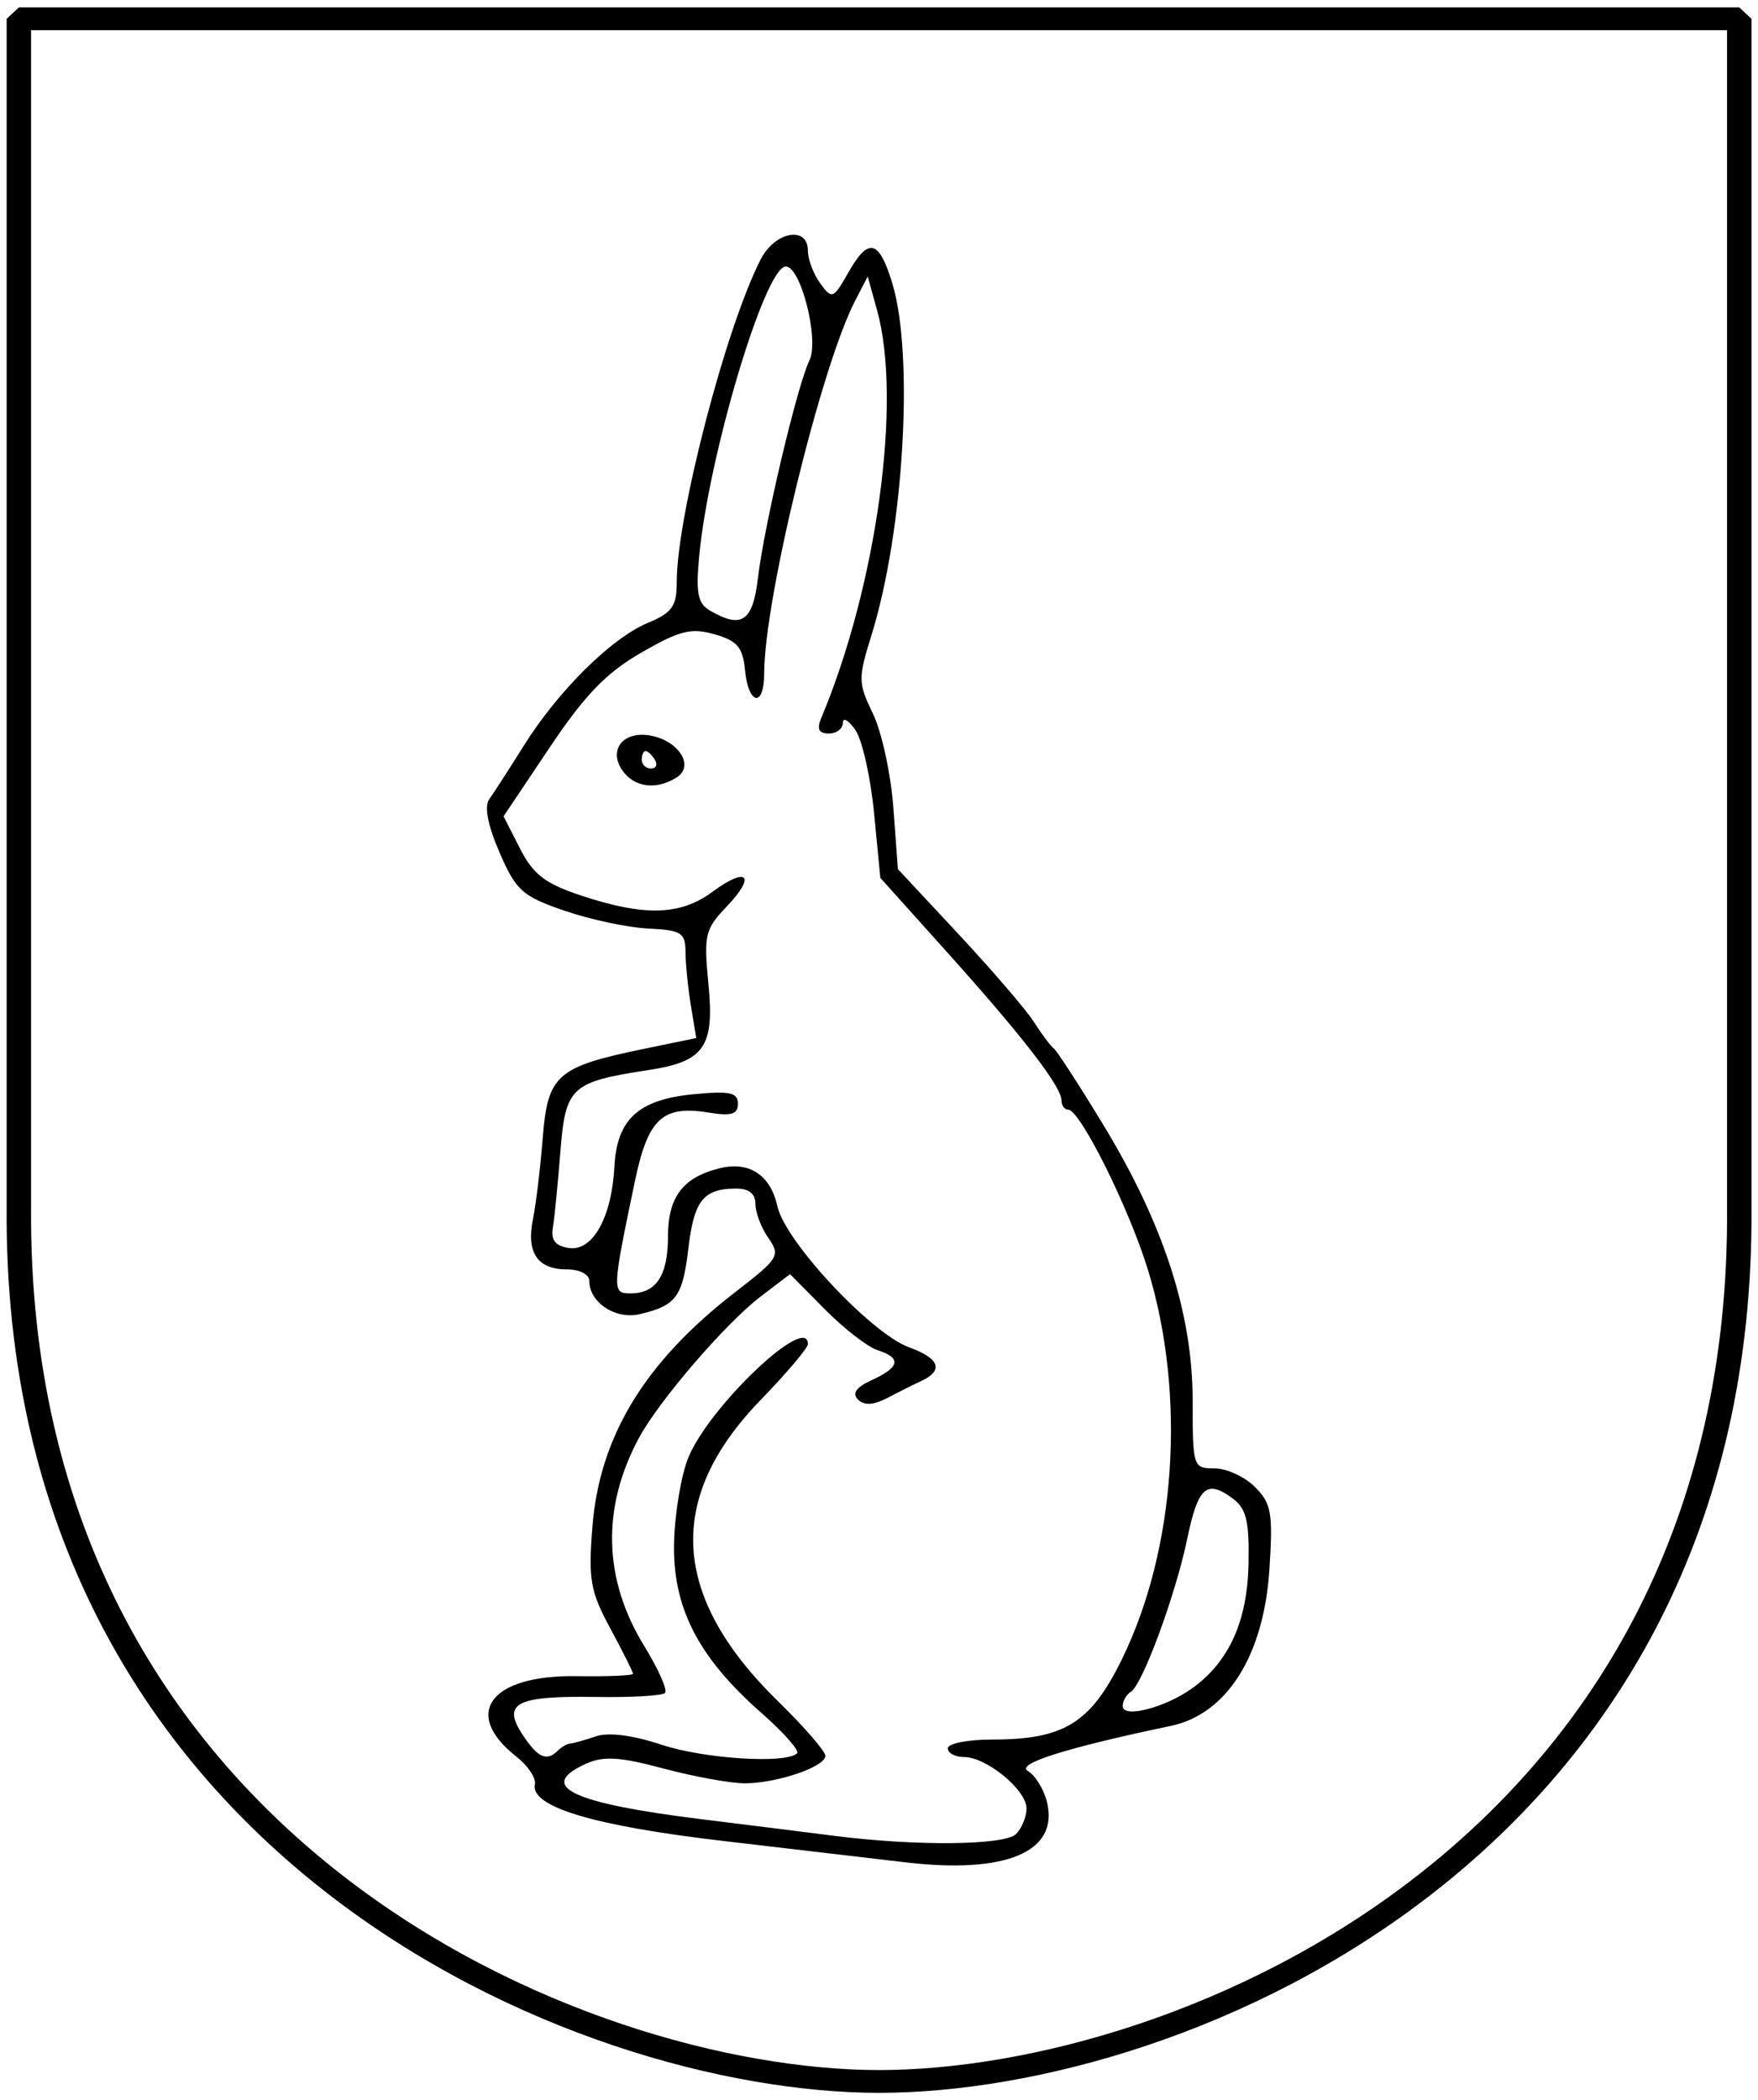
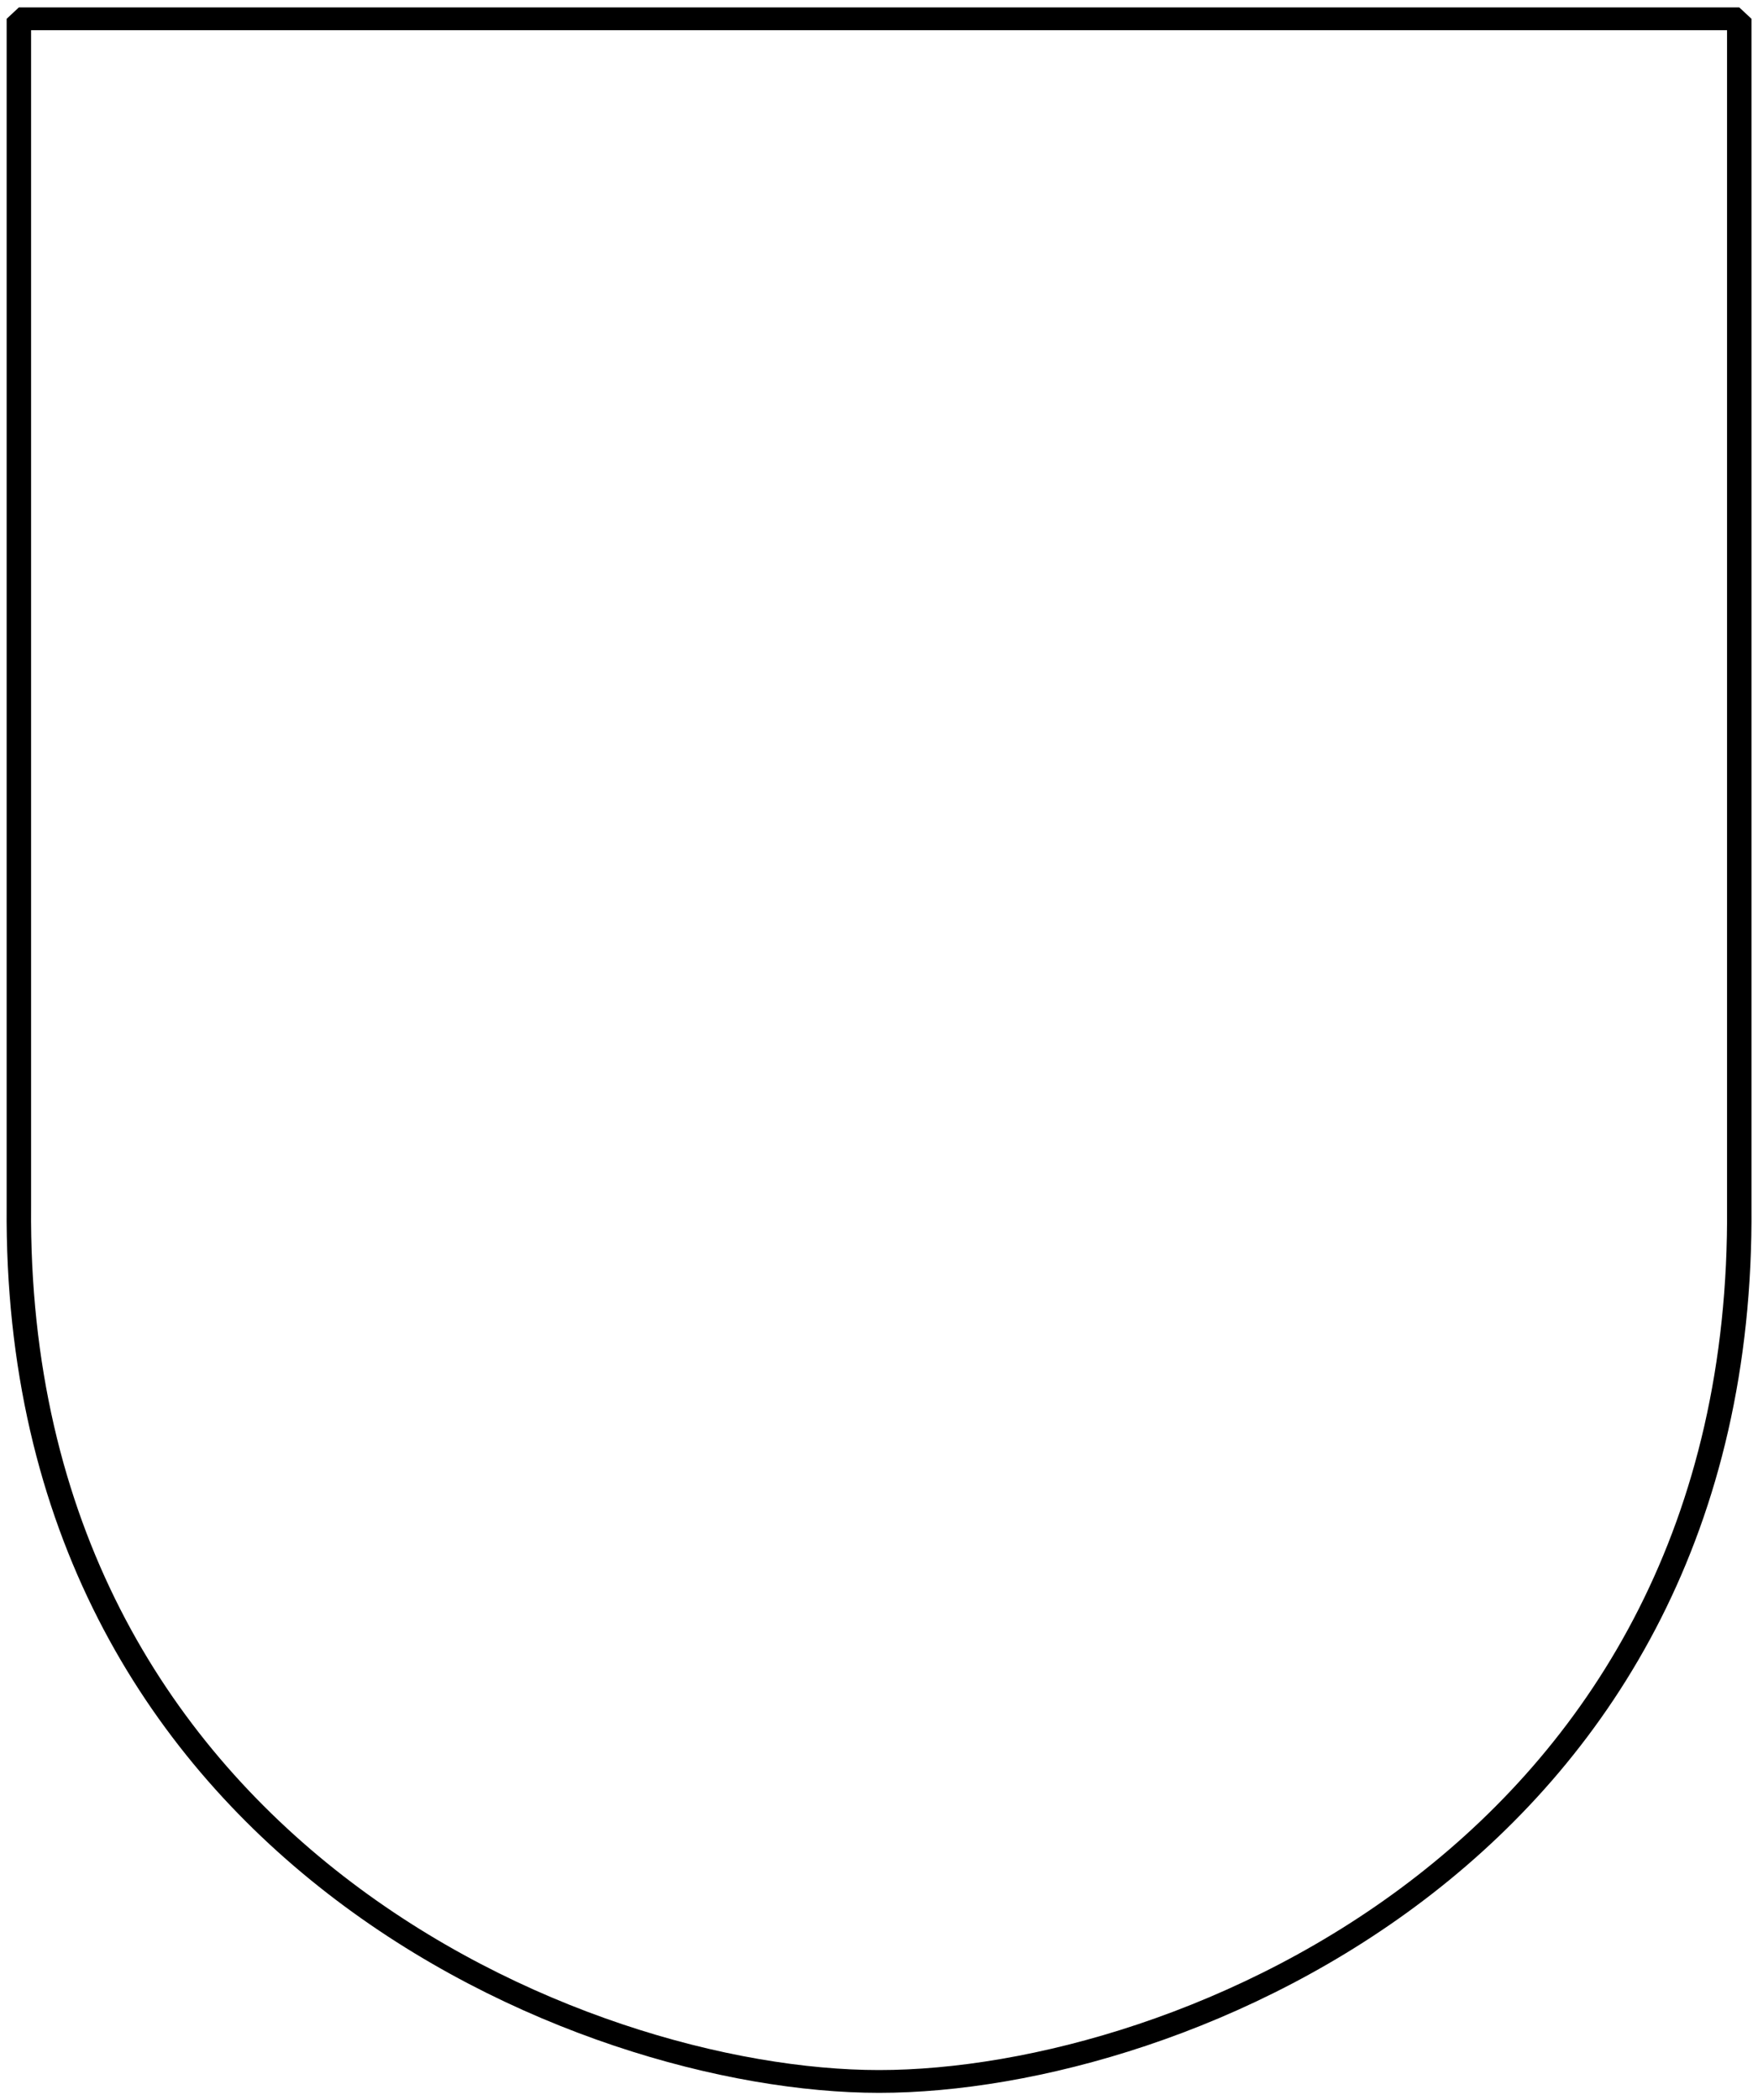
<svg xmlns="http://www.w3.org/2000/svg" xmlns:ns1="http://sodipodi.sourceforge.net/DTD/sodipodi-0.dtd" xmlns:ns2="http://www.inkscape.org/namespaces/inkscape" id="svg2" ns1:version="0.32" ns2:version="0.46" width="745.334" height="890" version="1.0" ns1:docname="719th_Infantry_Division_Logo.svg" ns2:output_extension="org.inkscape.output.svg.inkscape">
  <defs id="defs5">
    <ns2:perspective ns1:type="inkscape:persp3d" ns2:vp_x="0 : 526.18109 : 1" ns2:vp_y="0 : 1000 : 0" ns2:vp_z="744.09448 : 526.18109 : 1" ns2:persp3d-origin="372.04724 : 350.78739 : 1" id="perspective9" />
    <ns2:perspective ns1:type="inkscape:persp3d" ns2:vp_x="0 : 526.18109 : 1" ns2:vp_y="0 : 1000 : 0" ns2:vp_z="744.09448 : 526.18109 : 1" ns2:persp3d-origin="372.04724 : 350.78739 : 1" id="perspective2447" />
    <ns2:perspective id="perspective10" ns2:persp3d-origin="372.04724 : 350.78739 : 1" ns2:vp_z="744.09448 : 526.18109 : 1" ns2:vp_y="0 : 1000 : 0" ns2:vp_x="0 : 526.18109 : 1" ns1:type="inkscape:persp3d" />
    <ns2:perspective ns1:type="inkscape:persp3d" ns2:vp_x="0 : 61.139999 : 1" ns2:vp_y="0 : 1000 : 0" ns2:vp_z="101 : 61.139999 : 1" ns2:persp3d-origin="50.5 : 40.76 : 1" id="perspective13" />
    <ns2:perspective ns1:type="inkscape:persp3d" ns2:vp_x="0 : 526.18109 : 1" ns2:vp_y="0 : 1000 : 0" ns2:vp_z="744.09448 : 526.18109 : 1" ns2:persp3d-origin="372.04724 : 350.78739 : 1" id="perspective2393" />
    <ns2:perspective id="perspective2483" ns2:persp3d-origin="372.04724 : 350.78739 : 1" ns2:vp_z="744.09448 : 526.18109 : 1" ns2:vp_y="0 : 1000 : 0" ns2:vp_x="0 : 526.18109 : 1" ns1:type="inkscape:persp3d" />
    <ns2:perspective id="perspective2537" ns2:persp3d-origin="372.04724 : 350.78739 : 1" ns2:vp_z="744.09448 : 526.18109 : 1" ns2:vp_y="0 : 1000 : 0" ns2:vp_x="0 : 526.18109 : 1" ns1:type="inkscape:persp3d" />
    <ns2:perspective id="perspective2394" ns2:persp3d-origin="372.04724 : 350.78739 : 1" ns2:vp_z="744.09448 : 526.18109 : 1" ns2:vp_y="0 : 1000 : 0" ns2:vp_x="0 : 526.18109 : 1" ns1:type="inkscape:persp3d" />
  </defs>
  <ns1:namedview ns2:window-height="720" ns2:window-width="1261" ns2:pageshadow="2" ns2:pageopacity="0.0" guidetolerance="10.0" gridtolerance="10.0" objecttolerance="10.0" borderopacity="1.0" bordercolor="#666666" pagecolor="#ffffff" id="base" showgrid="false" showguides="true" ns2:guide-bbox="true" ns2:zoom="0.3244382" ns2:cx="-211.0836" ns2:cy="670.61842" ns2:window-x="11" ns2:window-y="29" ns2:current-layer="svg2" />
  <g id="g1905" style="fill:none;fill-opacity:1;stroke:#000000;stroke-width:1.409;stroke-miterlimit:4;stroke-dasharray:none;stroke-opacity:1" transform="matrix(7.351,0,0,6.853,-654.561,-19.795)">
    <path id="path2124" style="fill:none;fill-opacity:1;fill-rule:nonzero;stroke:#000000;stroke-width:1.409;stroke-linecap:round;stroke-linejoin:bevel;marker:none;stroke-miterlimit:4;stroke-dasharray:none;stroke-dashoffset:0;stroke-opacity:1;visibility:visible;display:block" d="M 90.132,4.051 L 139.743,4.051 L 189.355,4.051 L 189.355,77.494 C 189.662,117.166 157.245,131.601 139.743,131.601 C 122.549,131.601 89.825,117.166 90.132,77.494 L 90.132,4.051 z" />
  </g>
-   <path ns1:nodetypes="cssssssssssssssssscccssssssssssssssscccssssssssssccsssssssscccsssscccsssscccssssssssssssssssssssssscccssssssssssssssssssssssccssccsssccsssssccssssc" id="path2388" d="M 383.305,789.145 C 372.09,787.801 337.89,783.792 307.305,780.237 C 251.713,773.774 224.691,765.683 226.775,756.122 C 227.342,753.521 223.794,748.238 218.89,744.38 C 195.677,726.121 207.905,709.765 244.355,710.318 C 257.568,710.518 268.378,710.061 268.378,709.302 C 268.378,708.543 264.052,699.909 258.765,690.116 C 250.265,674.373 249.384,669.377 251.159,646.998 C 254.2,608.653 273.417,577.121 311.784,547.52 C 330.217,533.299 330.97,532.068 325.773,524.649 C 322.752,520.336 320.281,513.842 320.281,510.218 C 320.281,505.839 317.482,503.647 311.939,503.685 C 298.221,503.778 294.25,508.766 291.865,528.903 C 289.42,549.546 286.732,553.225 271.427,556.876 C 261.009,559.361 249.842,552.055 249.842,542.753 C 249.842,540.014 245.645,537.921 240.152,537.921 C 227.838,537.921 223.059,530.739 225.965,516.604 C 227.223,510.487 229.083,495.023 230.098,482.241 C 232.23,455.402 236.014,452.097 273.441,444.383 L 295.185,439.901 L 292.945,426.35 C 291.712,418.897 290.674,408.629 290.637,403.531 C 290.578,395.232 288.925,394.183 274.841,393.502 C 266.189,393.084 250.203,389.68 239.317,385.937 C 221.409,379.78 218.787,377.43 211.789,361.264 C 206.718,349.547 205.236,341.746 207.485,338.604 C 209.372,335.968 215.92,325.821 222.037,316.054 C 236.608,292.79 259.164,270.442 274.573,264.004 C 285.025,259.636 286.915,256.972 286.915,246.602 C 286.915,218.622 307.869,138.241 322.577,109.798 C 328.649,98.057 342.524,95.581 342.524,106.239 C 342.524,109.927 344.877,116.162 347.752,120.095 C 352.766,126.95 353.261,126.752 359.801,115.268 C 368.272,100.394 372.727,101.584 378.35,120.22 C 387.578,150.804 383.138,225.354 369.48,269.154 C 363.754,287.515 363.791,289.423 370.129,302.519 C 373.826,310.159 377.713,328.087 378.766,342.361 L 380.681,368.312 L 406.609,396.116 C 420.87,411.409 435.185,428.092 438.421,433.189 C 441.656,438.287 445.416,443.292 446.774,444.311 C 448.133,445.331 457.663,460.039 467.954,476.995 C 493.414,518.95 505.645,556.771 505.645,593.543 C 505.645,621.705 505.825,622.262 514.914,622.262 C 520.011,622.262 527.725,625.804 532.055,630.134 C 539.02,637.1 539.728,641.11 538.199,664.939 C 535.851,701.519 520.191,726.403 496.373,731.397 C 452.015,740.699 430.591,747.449 435.764,750.494 C 438.92,752.351 442.577,758.287 443.891,763.686 C 449.038,784.837 426.47,794.32 383.305,789.145 z M 430.758,777.227 C 433.205,774.78 435.207,769.896 435.207,766.374 C 435.207,758.558 418.252,744.602 408.756,744.602 C 404.953,744.602 401.841,742.934 401.841,740.895 C 401.841,738.856 410.236,737.188 420.497,737.188 C 451.108,737.188 462.332,730.276 475.602,703.256 C 498.573,656.481 502.972,591.365 486.747,538.288 C 478.737,512.083 457.921,470.262 452.888,470.262 C 451.319,470.262 450.036,468.483 450.036,466.308 C 450.036,460.498 433.547,439.151 401.545,403.531 L 373.234,372.019 L 370.559,344.419 C 369.088,329.239 365.515,313.436 362.619,309.301 C 359.723,305.167 357.354,303.824 357.354,306.316 C 357.354,308.809 354.673,310.849 351.396,310.849 C 347.158,310.849 346.223,308.976 348.157,304.361 C 371.778,247.991 382.499,169.825 371.864,131.521 L 367.878,117.167 L 362.557,127.424 C 348.157,155.18 323.988,254.164 323.988,285.383 C 323.988,299.941 317.321,298.876 315.881,284.088 C 314.925,274.27 312.632,271.561 302.937,268.799 C 292.996,265.966 288.131,267.188 271.8,276.616 C 256.955,285.187 247.906,294.565 232.97,316.863 L 213.496,345.935 L 220.455,359.575 C 226.052,370.547 231.102,374.441 246.27,379.478 C 273.125,388.398 288.459,387.988 301.987,377.987 C 316.852,366.997 320.714,370.999 308.024,384.244 C 298.918,393.749 298.329,396.255 300.348,416.911 C 302.964,443.673 298.676,449.841 274.94,453.467 C 242,458.499 239.747,460.59 237.576,488.155 C 236.504,501.763 235.072,516.232 234.393,520.309 C 233.512,525.599 235.487,528.054 241.287,528.88 C 251.318,530.31 259.358,515.857 260.49,494.36 C 261.545,474.309 270.684,465.958 294.02,463.715 C 309.417,462.236 312.866,462.966 312.866,467.704 C 312.866,472.225 310.097,473.054 300.307,471.465 C 280.879,468.313 274.719,474.067 269.181,500.544 C 259.5,546.827 259.447,548.116 267.231,548.116 C 278.248,548.116 283.208,540.583 283.208,523.851 C 283.208,507.27 289.607,498.867 305.124,495.073 C 317.665,492.007 326.668,497.928 329.573,511.152 C 332.854,526.091 369.351,565.148 385.479,570.98 C 398.412,575.657 400.212,580.783 390.499,585.274 C 387.561,586.632 381.208,589.808 376.38,592.331 C 370.334,595.491 366.408,595.726 363.767,593.085 C 361.126,590.444 362.993,587.856 369.765,584.771 C 381.546,579.403 382.263,575.412 372.031,572.165 C 367.87,570.844 357.823,563.055 349.705,554.855 L 334.945,539.947 L 322.412,549.506 C 307.641,560.772 279.469,593.488 270.935,609.286 C 254.972,638.833 255.728,669.23 273.127,697.52 C 279.147,707.307 283.113,716.274 281.942,717.445 C 280.77,718.617 267.647,719.377 252.778,719.135 C 218.926,718.583 212.769,721.708 221.489,735.018 C 227.973,744.913 231.758,746.622 236.558,741.822 C 238.087,740.293 240.45,738.959 241.809,738.859 C 243.169,738.759 248.068,737.385 252.697,735.805 C 257.979,734.003 268.331,735.332 280.501,739.377 C 298.55,745.374 333.381,747.567 337.954,742.994 C 339.059,741.889 332.172,734.127 322.649,725.744 C 295.835,702.142 285.022,680.905 285.788,653.349 C 286.135,640.851 288.887,624.719 291.903,617.5 C 301.043,595.625 342.524,556.389 342.524,569.619 C 342.524,571.251 333.472,581.932 322.409,593.355 C 282.007,635.067 284.487,676.67 330.026,721.129 C 340.978,731.822 349.939,742.149 349.939,744.078 C 349.939,748.727 329.369,755.724 315.702,755.724 C 309.714,755.724 294.226,752.903 281.285,749.454 C 262.492,744.447 255.84,744.058 248.238,747.521 C 227.345,757.041 242.454,764.171 298.037,771.022 C 317.407,773.409 342.432,776.537 353.646,777.974 C 388.26,782.407 425.943,782.042 430.758,777.227 z M 264.71,327.579 C 257.634,319.052 263.039,310.162 274.471,311.527 C 287.053,313.029 294.911,324.337 286.915,329.434 C 278.795,334.61 269.931,333.87 264.71,327.579 z M 277.647,321.97 C 276.387,319.931 274.62,318.263 273.721,318.263 C 272.822,318.263 272.086,319.931 272.086,321.97 C 272.086,324.009 273.853,325.678 276.012,325.678 C 278.171,325.678 278.907,324.009 277.647,321.97 z M 505.645,715.316 C 521.172,704.079 528.904,686.826 529.343,662.439 C 529.668,644.374 528.386,639.232 522.478,634.901 C 511.531,626.877 507.904,630.153 503.322,652.206 C 498.398,675.912 484.395,713.892 479.454,716.946 C 477.547,718.125 475.987,720.84 475.987,722.979 C 475.987,728.341 494.124,723.655 505.645,715.316 z M 321.343,244.964 C 324.012,222.432 338.035,163.18 343.173,152.727 C 347.484,143.956 339.298,112.117 332.947,112.958 C 323.979,114.146 300.422,193.322 296.436,235.671 C 294.965,251.299 295.837,255.743 300.959,258.729 C 314.462,266.6 319.156,263.431 321.343,244.964 z" style="fill:#000000" />
</svg>